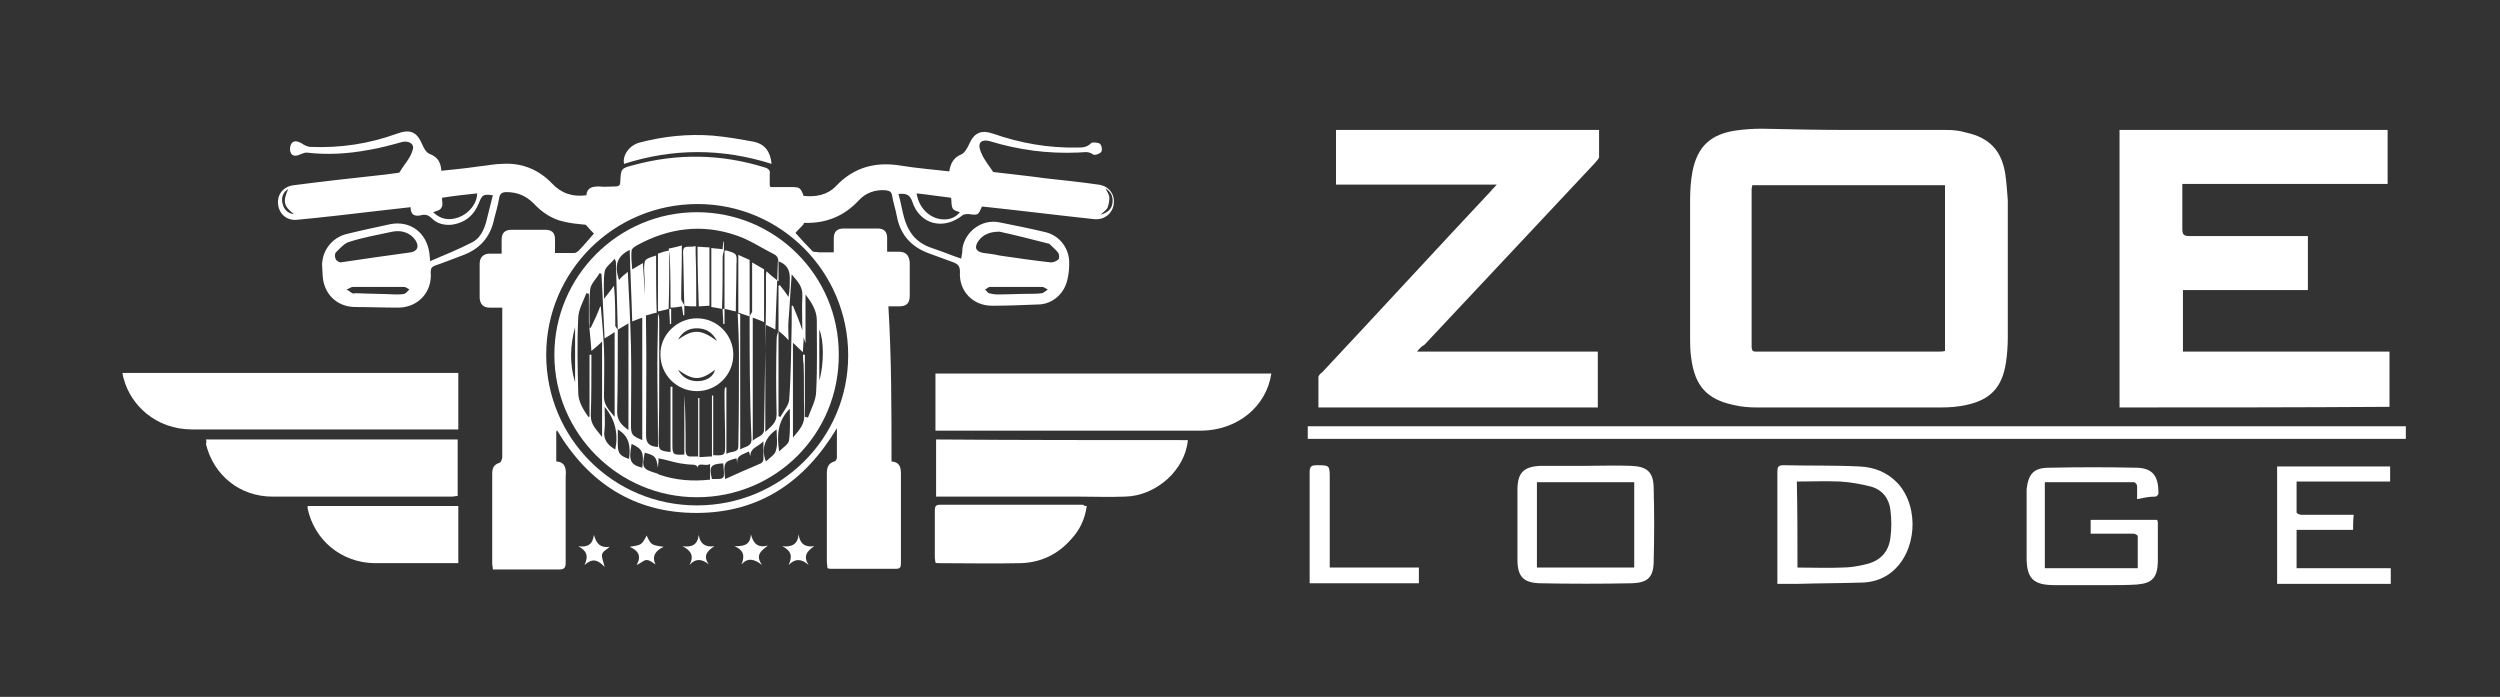
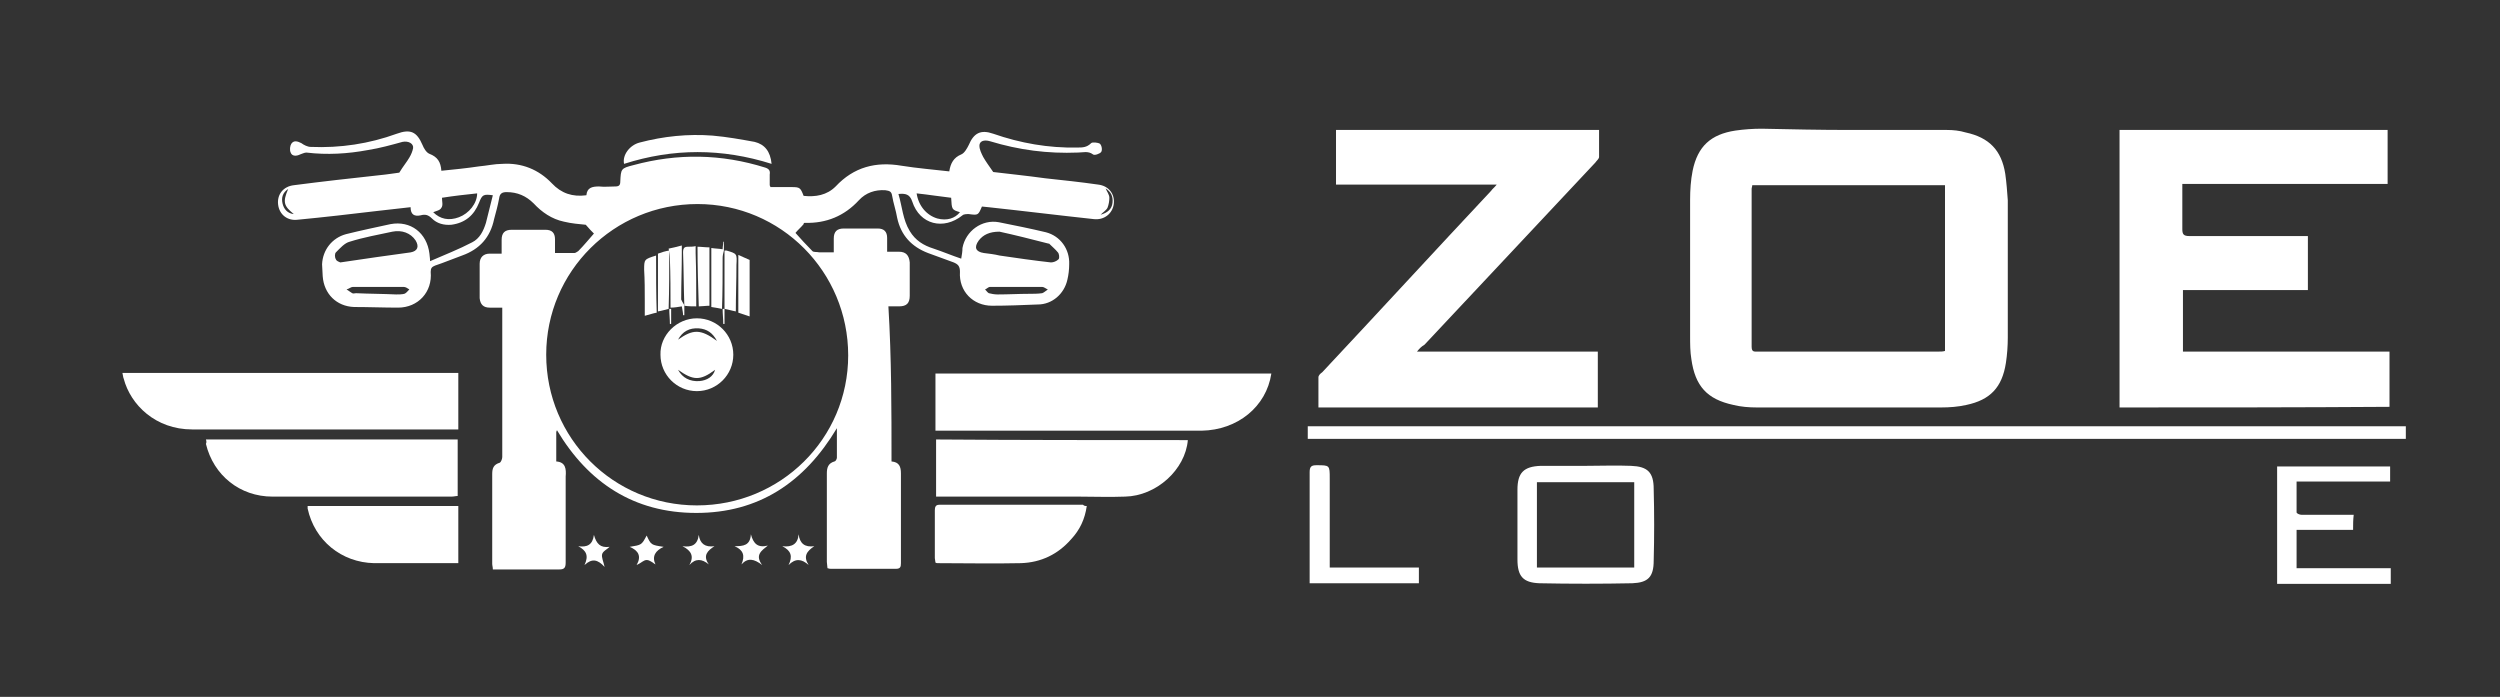
<svg xmlns="http://www.w3.org/2000/svg" version="1.1" id="Capa_1" x="0px" y="0px" viewBox="0 0 398.2 111" style="enable-background:new 0 0 398.2 111;" xml:space="preserve">
  <rect x="0" y="0" width="398.2" height="111" fill="#333333" stroke="none" />
  <style type="text/css"> .st0{fill:#FFFFFF;} </style>
  <g>
    <path class="st0" d="M142,73.5c1.2,0.1,1.5,0.8,1.5,1.9c0,4.8,0,9.5,0,14.3c0,0.6-0.1,0.9-0.8,0.9c-3.4,0-6.9,0-10.3,0 c-0.2,0-0.3,0-0.6-0.1c0-0.3-0.1-0.7-0.1-1c0-4.7,0-9.4,0-14.1c0-0.9,0.2-1.6,1.2-1.9c0.2,0,0.4-0.4,0.4-0.6c0-1.5,0-2.9,0-4.7 c-5.2,8.7-12.5,13.5-22.4,13.5c-9.9,0-17.2-4.8-22.2-13.2c0,0.2-0.1,0.2-0.1,0.3c0,1.5,0,3,0,4.7c1.5,0.1,1.6,1.2,1.5,2.4 c0,4.6,0,9.1,0,13.7c0,0.8-0.2,1.1-1,1.1c-3.5,0-7,0-10.6,0c0-0.4-0.1-0.6-0.1-0.9c0-4.8,0-9.5,0-14.3c0-0.9,0.2-1.5,1.2-1.8 c0.2-0.1,0.4-0.6,0.4-0.9c0-3.8,0-7.6,0-11.4c0-3.7,0-7.5,0-11.2c0-0.4,0-0.7,0-1.2c-0.7,0-1.4,0-2,0c-1,0-1.5-0.5-1.6-1.5 c0-1.8,0-3.7,0-5.5c0-1,0.6-1.6,1.6-1.6c0.6,0,1.2,0,1.9,0c0-0.8,0-1.5,0-2.2c0-1.1,0.5-1.6,1.6-1.6c1.8,0,3.6,0,5.4,0 c1,0,1.5,0.5,1.5,1.5c0,0.7,0,1.4,0,2.2c1.1,0,2.1,0,3.1,0c0.2,0,0.4-0.2,0.6-0.3c0.9-0.9,1.7-1.9,2.5-2.8 c-0.3-0.3-0.8-0.8-1.3-1.4c-1-0.1-2.3-0.2-3.5-0.5c-1.9-0.4-3.5-1.5-4.8-2.9c-1.2-1.2-2.6-1.8-4.3-1.8c-0.7,0-1.1,0.2-1.2,1 c-0.2,1.1-0.5,2.2-0.8,3.3c-0.6,2.9-2.3,4.8-5.1,5.8c-1.4,0.5-2.8,1.1-4.3,1.6c-0.5,0.2-0.7,0.4-0.7,1c0.3,3.2-2,5.7-5.2,5.7 c-2.3,0-4.7-0.1-7-0.1c-2.8-0.1-4.8-2.1-5-4.9c0-0.6-0.1-1.3-0.1-1.9c0.1-2.3,1.6-4.2,3.8-4.8c2.4-0.6,4.8-1.1,7.1-1.6 c3.2-0.6,5.8,1.4,6.2,4.7c0,0.3,0.1,0.6,0.1,1.2c2.3-1,4.6-1.9,6.7-3c1.2-0.6,1.8-1.8,2.2-3.1c0.4-1.5,0.7-2.9,1.1-4.4 c-1.5-0.2-1.7-0.1-2.2,1.2c-0.8,2-2.2,3.2-4.4,3.5c-1.2,0.1-2.3-0.2-3.1-1c-0.6-0.6-1.1-0.7-1.8-0.5c-1,0.2-1.6-0.1-1.6-1.3 c-1.8,0.2-3.6,0.4-5.3,0.6c-4.2,0.5-8.5,1-12.7,1.4c-1.6,0.2-2.9-0.8-3.1-2.4c-0.2-1.6,0.8-2.9,2.5-3.1c4.6-0.6,9.1-1.1,13.7-1.6 c1.1-0.1,2.3-0.3,3.1-0.4c0.6-1,1.2-1.7,1.6-2.4c0.3-0.5,0.5-1,0.6-1.5c0.1-0.7-0.7-1.2-1.7-1c-1.8,0.5-3.6,1-5.5,1.3 c-3.2,0.6-6.5,0.8-9.8,0.4c-0.3,0-0.7,0.2-1,0.3c-0.6,0.3-1.3,0.3-1.5-0.3c-0.2-0.4-0.1-1.1,0.1-1.4c0.4-0.6,1-0.4,1.6-0.1 c0.4,0.3,1,0.6,1.5,0.6c4.7,0.2,9.3-0.5,13.7-2.1c2.2-0.8,3.2-0.3,4.1,1.8c0.2,0.5,0.6,1.2,1.1,1.4c1.3,0.5,1.8,1.3,1.9,2.7 c2-0.2,4-0.4,6-0.7c1.2-0.1,2.5-0.4,3.7-0.4c3.1-0.2,5.8,0.9,7.9,3.1c1.5,1.6,3.3,2.2,5.5,1.9c0.1-1.2,0.9-1.4,2-1.4 c0.9,0.1,1.7,0,2.6,0c0.6,0,0.8-0.2,0.8-0.8c0.1-2,0.1-2.1,2.1-2.6c7-1.9,14-1.8,21,0.4c0.6,0.2,0.8,0.5,0.7,1.1c0,0.6,0,1.1,0,1.7 c0,0.1,0.1,0.1,0.1,0.3c1.1,0,2.2,0,3.4,0c1.3,0,1.4,0.1,1.9,1.4c1.9,0.2,3.7-0.1,5.1-1.5c2.9-3.1,6.4-4,10.5-3.3 c2.5,0.4,5,0.6,7.6,0.9c0.2-1.3,0.7-2.2,1.9-2.7c0.5-0.2,0.9-0.9,1.2-1.5c0.8-1.9,1.9-2.5,3.9-1.8c4.3,1.5,8.8,2.3,13.4,2.2 c0.8,0,1.5,0,2.2-0.7c0.2-0.2,1.1-0.1,1.4,0.1c0.3,0.3,0.4,1,0.2,1.3c-0.2,0.3-1.1,0.6-1.3,0.4c-0.8-0.6-1.6-0.3-2.4-0.3 c-4.8,0.2-9.4-0.4-14-1.8c-1-0.3-1.7,0-1.7,0.7c0,0.6,0.3,1.2,0.6,1.8c0.4,0.7,0.9,1.4,1.6,2.4c2.5,0.3,5.4,0.6,8.3,1 c2.8,0.3,5.6,0.6,8.4,1c1.7,0.2,2.7,1.5,2.5,3.1c-0.2,1.5-1.5,2.6-3.2,2.4c-5.6-0.6-11.2-1.3-16.8-1.9c-0.3,0-0.7-0.1-1-0.1 c-0.6,1.4-0.6,1.4-2.1,1.2c-0.3,0-0.8,0-1,0.2c-3,2.4-6.8,1.5-8-2.2c-0.4-1.2-1.1-1.3-2.2-1.2c0.6,2,0.7,4.1,1.8,5.9 c0.9,1.5,2.2,2.3,3.8,2.8c1.5,0.5,2.9,1.1,4.4,1.6c0.1-0.6,0.2-1.1,0.2-1.7c0.5-2.7,3.1-4.6,5.8-4.1c2.5,0.5,5,1,7.5,1.6 c2.3,0.6,3.8,2.7,3.7,5.1c0,0.8-0.1,1.7-0.3,2.5c-0.5,2.2-2.4,3.9-4.7,3.9c-2.4,0.1-4.9,0.2-7.3,0.2c-3,0-5.3-2.3-5.1-5.4 c0-0.9-0.3-1.2-1-1.5c-1.4-0.5-2.7-1-4.1-1.5c-2.6-1-4.3-2.8-4.9-5.6c-0.2-1.2-0.6-2.3-0.8-3.5c-0.1-0.7-0.4-0.8-1.1-0.9 c-1.6-0.1-3.1,0.4-4.2,1.6c-2.3,2.5-5.2,3.7-8.6,3.6c-0.1,0-0.2,0-0.2,0.2c-0.4,0.5-0.9,0.9-1.3,1.4c0.8,0.9,1.7,1.9,2.7,2.9 c0.2,0.2,0.7,0.1,1.1,0.2c0.7,0,1.5,0,2.3,0c0-0.8,0-1.5,0-2.2c0-1.1,0.5-1.6,1.6-1.6c1.8,0,3.6,0,5.4,0c1,0,1.5,0.5,1.5,1.5 c0,0.7,0,1.4,0,2.2c0.7,0,1.3,0,1.9,0c1.1,0,1.6,0.6,1.7,1.7c0,1.8,0,3.6,0,5.3c0,1.2-0.5,1.7-1.7,1.7c-0.6,0-1.1,0-1.7,0 C142,57,142,65.2,142,73.5z M87,56.5c0,13.3,10.7,24,24,24c13.3,0,24.1-10.6,24.1-23.9c0-13.3-10.7-24.1-24-24.1 C97.8,32.5,87,43.2,87,56.5z M159.2,36.9c-1.6,0-2.6,0.5-3.3,1.4c-0.8,1.1-0.5,1.8,0.8,2c0.8,0.1,1.7,0.2,2.5,0.4 c2.7,0.4,5.5,0.8,8.2,1.1c0.4,0,0.9-0.2,1.2-0.5c0.2-0.2,0.1-0.9-0.1-1.1c-0.4-0.5-0.9-0.9-1.4-1.4c0,0-0.1,0-0.1,0 C164.3,38.1,161.5,37.4,159.2,36.9z M54.2,41.8c3.9-0.6,7.6-1.1,11.2-1.6c1.1-0.2,1.4-0.9,0.8-1.9c-0.8-1.2-2.2-1.7-3.7-1.4 c-2.3,0.5-4.6,0.9-6.8,1.6c-0.8,0.2-1.5,1-2.2,1.7c-0.2,0.2-0.2,0.8,0,1.1C53.6,41.6,54,41.7,54.2,41.8z M146,30.8 c0.3,2,1.6,3.5,3.3,4c1.5,0.4,2.8,0,3.6-1c-1.3-0.4-1.3-0.4-1.4-2.3C149.7,31.3,147.9,31,146,30.8z M76,30.8 c-1.9,0.2-3.7,0.4-5.6,0.7c0,0.6,0.2,1.2-0.1,1.6c-0.2,0.4-0.8,0.5-1.3,0.7c1.1,1.1,2.5,1.4,4.1,0.8C74.7,34,76,32.4,76,30.8z M60.2,45.7C60.2,45.7,60.2,45.7,60.2,45.7c-1.3,0-2.6,0-4,0c-0.3,0-0.6,0.3-1,0.4c0.3,0.2,0.6,0.4,0.9,0.6c0.2,0.1,0.4,0,0.6,0 c2.1,0.1,4.3,0.1,6.4,0.2c0.4,0,0.9,0,1.3-0.1c0.3-0.1,0.5-0.4,0.8-0.7c-0.3-0.2-0.6-0.4-0.9-0.4C62.9,45.7,61.6,45.7,60.2,45.7z M162,45.7C162,45.7,162,45.7,162,45.7c-1.4,0-2.9,0-4.3,0c-0.3,0-0.5,0.3-0.8,0.4c0.2,0.2,0.4,0.5,0.6,0.6 c0.4,0.1,0.9,0.2,1.4,0.2c1.7,0,3.4-0.1,5-0.1c0.7,0,1.4,0,2.1-0.1c0.3-0.1,0.6-0.4,0.9-0.6c-0.3-0.1-0.6-0.4-0.9-0.4 C164.6,45.7,163.3,45.7,162,45.7z M176.1,30c0.2,0.5,0.6,1,0.6,1.5c0,0.5-0.1,1.1-0.3,1.6c-0.2,0.4-0.7,0.7-1.1,1.1 c1.1-0.3,1.8-0.9,1.9-1.9C177.3,31.3,177,30.6,176.1,30z M45.9,30.1c-0.9,0.6-1.1,1.4-0.9,2.3c0.2,0.9,0.8,1.6,1.8,1.7 C45.2,32.8,45,32.2,45.9,30.1z" />
    <path class="st0" d="M294.5,20.7c5.2,0,10.4,0,15.6,0c1,0,2,0.1,3,0.4c3.7,0.8,5.7,2.8,6.3,6.6c0.2,1.4,0.3,2.8,0.4,4.2 c0,7.3,0,14.6,0,21.9c0,1.3-0.1,2.7-0.3,4c-0.6,3.9-2.5,5.9-6.3,6.7c-1.3,0.3-2.7,0.4-4,0.4c-9.8,0-19.6,0-29.4,0 c-1.2,0-2.5-0.1-3.7-0.4c-4.2-0.9-6.1-3-6.7-7.3c-0.2-1.2-0.2-2.4-0.2-3.7c0-7.2,0-14.5,0-21.7c0-1.5,0.1-3.1,0.4-4.6 c0.8-3.9,2.9-5.8,6.8-6.4c1.4-0.2,2.8-0.3,4.2-0.3C285.2,20.6,289.9,20.7,294.5,20.7C294.5,20.7,294.5,20.7,294.5,20.7z M309.8,29.5c-10.3,0-20.5,0-30.7,0c0,0.2-0.1,0.4-0.1,0.6c0,8.4,0,16.7,0,25.1c0,0.9,0.4,0.8,1,0.8c9.6,0,19.2,0,28.8,0 c0.3,0,0.7,0,1-0.1C309.8,47.1,309.8,38.3,309.8,29.5z" />
    <path class="st0" d="M337.6,64.9c0-14.8,0-29.4,0-44.2c14.2,0,28.4,0,42.7,0c0,2.9,0,5.7,0,8.6c-10.9,0-21.7,0-32.7,0 c0,0.5,0,0.9,0,1.3c0,2,0,3.9,0,5.9c0,0.8,0.2,1.1,1.1,1.1c5.9,0,11.8,0,17.8,0c0.4,0,0.7,0,1.1,0c0,2.9,0,5.7,0,8.6 c-6.6,0-13.2,0-19.9,0c0,3.3,0,6.5,0,9.8c10.9,0,21.9,0,32.9,0c0,3,0,5.9,0,8.8C366.2,64.9,351.9,64.9,337.6,64.9z" />
    <path class="st0" d="M225.7,56c9.7,0,19.2,0,28.8,0c0,3,0,5.9,0,8.9c-14.8,0-29.6,0-44.5,0c0-1.6,0-3.2,0-4.8 c0-0.3,0.3-0.6,0.6-0.8c9-9.6,17.9-19.3,26.9-28.9c0.2-0.3,0.5-0.5,0.9-1c-8.6,0-17.1,0-25.6,0c0-2.9,0-5.8,0-8.7 c13.9,0,27.8,0,41.9,0c0,1.4,0,2.9,0,4.3c0,0.3-0.4,0.6-0.6,0.9c-9.1,9.7-18.1,19.3-27.2,29C226.4,55.2,226.1,55.5,225.7,56z" />
    <path class="st0" d="M202.5,59.5c-0.8,5.3-5.4,9-11.1,9.1c-11.5,0-23,0-34.5,0c-2.3,0-4.6,0-6.8,0c-0.4,0-0.7,0-1.1,0 c0-3.1,0-6,0-9.1C166.9,59.5,184.7,59.5,202.5,59.5z" />
    <path class="st0" d="M19.5,59.4c17.9,0,35.7,0,53.5,0c0,3,0,6,0,9c-0.4,0-0.7,0-1.1,0c-13.8,0-27.5,0-41.3,0 c-5.8,0-9.8-3.9-10.9-8.1C19.6,60.1,19.6,59.8,19.5,59.4z" />
    <path class="st0" d="M208.3,69.9c0-0.7,0-1.3,0-2c58.3,0,116.6,0,174.9,0c0,0.7,0,1.3,0,2C324.9,69.9,266.7,69.9,208.3,69.9z" />
    <path class="st0" d="M189.2,70.1c-0.4,4.7-5,8.9-10,9c-2.5,0.1-4.9,0-7.4,0c-7.2,0-14.3,0-21.5,0c-0.4,0-0.8,0-1.2,0 c0-3.1,0-6,0-9.1C162.4,70.1,175.8,70.1,189.2,70.1z" />
    <path class="st0" d="M32.8,70c13.4,0,26.7,0,40.1,0c0,3,0,6,0,9c-0.3,0-0.6,0.1-1,0.1c-9.5,0-19,0-28.5,0c-5.2,0-9.4-3.4-10.6-8.4 C32.9,70.5,32.9,70.3,32.8,70z" />
-     <path class="st0" d="M340.4,79.5c0-0.8,0-1.5,0-2.1c0-0.2-0.3-0.6-0.5-0.6c-4.7,0-9.4,0-14.1,0c0,0-0.1,0-0.1,0.1c0,4.5,0,9,0,13.6 c4.9,0,9.8,0,14.8,0c0-1.7,0-3.4,0-5.1c0-0.2-0.5-0.4-0.7-0.4c-1.9,0-3.9,0-5.8,0c-0.3,0-0.7,0-1,0c0-0.8,0-1.5,0-2.2 c3.5,0,7,0,10.6,0c0,0.1,0.1,0.3,0.1,0.4c0,2.1,0,4.3,0,6.4c-0.1,2.4-0.9,3.3-3.3,3.5c-1.5,0.1-3,0.1-4.5,0.1c-2.9,0-5.8,0-8.6,0 c-3.4,0-4.5-1-4.5-4.4c0-3.4,0-6.7,0-10.1c0-0.3,0-0.6,0-0.8c0.3-2.4,1.1-3.4,3.6-3.4c4.7-0.1,9.3-0.1,14,0 c2.8,0.1,3.4,1.7,3.4,4.1c0,0.2-0.3,0.5-0.5,0.5C342.2,79.1,341.4,79.3,340.4,79.5z" />
    <path class="st0" d="M252.6,74.2c2.4,0,4.8-0.1,7.2,0c2.6,0.1,3.6,1,3.6,3.7c0.1,3.8,0.1,7.6,0,11.4c0,2.6-0.9,3.5-3.4,3.6 c-4.9,0.1-9.9,0.1-14.8,0c-2.6-0.1-3.5-1.1-3.5-3.8c0-3.7,0-7.4,0-11.1c0-2.7,1-3.7,3.7-3.8C247.8,74.2,250.2,74.2,252.6,74.2z M244.8,90.4c5.2,0,10.3,0,15.5,0c0-4.6,0-9.1,0-13.6c-5.2,0-10.3,0-15.5,0C244.8,81.3,244.8,85.8,244.8,90.4z" />
-     <path class="st0" d="M283.1,93c0-0.5,0-0.8,0-1.1c0-5.6,0-11.2,0-16.7c0-0.8,0.1-1.1,1-1.1c4,0.1,8.1,0,12.1,0.2 c2.3,0.1,4.4,0.9,6.1,2.7c3.5,3.9,3,11-1.1,14.2c-1.4,1.1-3.1,1.6-4.9,1.6c-3.4,0.1-6.7,0.1-10.1,0.2C285.2,93,284.3,93,283.1,93z M286.3,90.4c2.4,0,4.8,0.1,7.1,0c1.2,0,2.5-0.2,3.7-0.5c2.3-0.5,3.7-1.9,4-4.2c0.2-1.5,0.2-3,0-4.5c-0.2-1.8-1.3-3.2-3.1-3.7 c-1.6-0.4-3.2-0.7-4.9-0.8c-2.3-0.1-4.6,0-6.9,0C286.3,81.3,286.3,85.8,286.3,90.4z" />
    <path class="st0" d="M173.1,80.6c-0.3,2.1-1.1,3.8-2.5,5.3c-2.1,2.4-4.8,3.7-8,3.8c-4.4,0.1-8.8,0-13.2,0c-0.1,0-0.3,0-0.4-0.1 c0-0.2-0.1-0.5-0.1-0.7c0-2.5,0-5.1,0-7.6c0-0.5,0.1-0.9,0.7-0.9c7.6,0,15.2,0,22.9,0C172.7,80.6,172.9,80.6,173.1,80.6z" />
    <path class="st0" d="M73,89.7c-0.3,0-0.5,0-0.6,0c-4.3,0-8.5,0-12.8,0c-5.2-0.1-9.5-3.6-10.6-8.7c0-0.1,0-0.3,0-0.4c8,0,16,0,24,0 C73,83.6,73,86.6,73,89.7z" />
    <path class="st0" d="M374.8,84.4c-3,0-6,0-9,0c0,2,0,4,0,6.1c5,0,10,0,15,0c0,0.9,0,1.6,0,2.5c-6,0-12,0-18.1,0 c0-6.2,0-12.4,0-18.7c6,0,11.9,0,18,0c0,0.8,0,1.5,0,2.4c-4.9,0-9.9,0-14.9,0c0,1.7,0,3.3,0,4.9c0,0.2,0.5,0.4,0.8,0.4 c2.4,0,4.8,0,7.2,0c0.3,0,0.7,0,1.1,0C374.8,82.8,374.8,83.5,374.8,84.4z" />
    <path class="st0" d="M208.6,92.9c0-0.4,0-0.7,0-1c0-5.6,0-11.2,0-16.7c0-0.9,0.3-1.1,1.1-1.1c2.1,0,2.1,0,2.1,2.1c0,4.3,0,8.6,0,13 c0,0.4,0,0.7,0,1.2c4.8,0,9.4,0,14.2,0c0,0.9,0,1.7,0,2.5C220.2,92.9,214.5,92.9,208.6,92.9z" />
    <path class="st0" d="M122.9,26.1c-7.9-2.5-15.7-2.5-23.5,0c-0.3-1.4,0.9-3,2.5-3.4c3.8-1,7.7-1.4,11.6-1.1c2.3,0.2,4.5,0.6,6.7,1 C121.8,23,122.7,24.1,122.9,26.1z" />
    <path class="st0" d="M118.1,89.9c0.6-1.4,0.3-2.3-1.1-2.9c1.4,0,2.5-0.1,2.6-1.9c0.4,1.5,1.1,2.2,2.7,1.8c-1,0.8-2.1,1.5-0.9,3.1 C120.1,89,119.1,88.8,118.1,89.9z" />
    <path class="st0" d="M103,85.3c0.7,1.5,0.7,1.5,2.7,1.8c-1.3,0.6-1.9,1.5-1.3,2.8c-0.5-0.3-0.9-0.7-1.4-0.7c-0.5,0-0.9,0.5-1.6,0.8 c0.8-1.4,0.3-2.3-1.1-2.9C102.2,86.8,102.2,86.8,103,85.3z" />
    <path class="st0" d="M127.2,85.1c0.2,1.5,1,2.1,2.5,1.9c-1.2,0.8-1.8,1.6-0.9,3c-1.1-1-2.1-1.1-3.2,0c0.7-1.4,0.4-2.3-1-3 C126.2,87.2,127.1,86.6,127.2,85.1z" />
    <path class="st0" d="M92.1,87c1.4,0.2,2.3-0.2,2.5-1.8c0.4,1.4,1,2.1,2.5,1.9c-0.4,0.4-1.1,0.7-1.2,1.2c-0.1,0.5,0.2,1.1,0.4,2 c-1.1-1.2-2-1.4-3.2-0.3C93.8,88.5,93.4,87.7,92.1,87z" />
    <path class="st0" d="M113.8,87c-1.1,0.7-1.9,1.5-0.9,2.9c-1.1-0.9-2.1-1-3.1,0.1c0.8-1.4,0.3-2.3-1.1-3c1.5,0.2,2.4-0.2,2.6-1.8 C111.5,86.6,112.3,87.2,113.8,87z" />
-     <path class="st0" d="M111,79.2c-12.5,0-22.7-10.2-22.7-22.7c0-12.5,10.2-22.7,22.7-22.7c12.5,0,22.6,10.1,22.6,22.6 C133.7,69.1,123.6,79.2,111,79.2z M98.4,52.5c-0.1-3.6-0.2-7.2-0.3-10.8c0-0.1-0.1-0.2-0.2-0.5c-0.6,0.8-1.5,1.3-1.6,2.1 c-0.2,1.3-0.1,2.6-0.1,4.3c0.7-0.9,1.2-1.5,1.6-2.1c0.2,2.2,0.2,4.3,0.2,6.3C98,52.1,98.3,52.3,98.4,52.5c0,4.4,0,8.7-0.1,13.1 c0,1.4,0.7,2.1,1.8,2.9c0-5.7,0-11.3,0-17C99.5,51.9,98.9,52.2,98.4,52.5z M124,52.7c0,4.5,0,9.1,0,13.6c0.1,0,0.2,0.1,0.3,0.1 c0.5-0.9,1.3-1.8,1.4-2.7c0.3-4,0.3-8.1,0.4-12.1c0-1,0-1.9,0-2.9c0.1,0,0.2,0,0.2,0c0.5,1.2,1,2.4,1.5,3.9c0-2-0.1-3.7,0-5.4 c0.1-1.6-0.8-2.4-1.7-3.5c-0.2,2.5-0.3,4.9-0.5,7.3c-0.1,1,0,2,0,3.2C125,53.5,124.5,53.1,124,52.7c0-2.4,0-4.8,0-7.2 c0.1,0,0.1,0,0.2-0.1c0.5,0.6,1,1.3,1.4,1.9c0.2-1.1,0.2-2.1,0.2-3.1c0-1.3-0.6-2.2-1.9-2.6c-0.1,3.6-0.3,7.2-0.4,10.9 c-0.5-0.3-1-0.5-1.6-0.8c0,5.7,0,11.3,0,17.1c0.9-0.9,1.8-1.4,1.8-2.8c-0.1-4-0.1-8,0-12C123.7,53.4,123.9,53,124,52.7z M119.4,50.4c0.1-0.3,0.4-0.6,0.4-0.8c0-1.8,0-3.7,0-5.5c0-0.7,0-1.4,0-2.3c0.7,0.4,1.2,0.7,1.9,1.1c0-0.9,0-1.6,0-2.4c0,0,0,0,0,0 c0,3.6,0,7.1,0,10.8c-0.7-0.3-1.2-0.5-1.8-0.7c0,6.6,0,13,0,19.6c0.7-0.7,1.8-0.7,1.8-1.8c0.1-6.4,0.2-12.9,0.3-19.3 c0-1.6,0-3.2,0-4.9c0-0.3,0-0.6,0.1-1c0.6,0.6,1.1,1,1.9,1.6c0-1.1,0-2,0-2.8c0-0.7-0.1-1.2-0.7-1.5c-2-1-3.9-2.3-6-3 c-5.5-1.9-10.8-1.2-15.9,1.6c-0.3,0.2-0.8,0.5-0.8,0.8c-0.1,0.9,0,1.9,0.1,3c0.7-0.4,1.2-0.7,1.7-1c0.2,3.3,0.5,6.6,0.5,9.9 c0.1,5.8,0,11.7,0,17.5c0,1.3,0.5,1.8,1.9,1.9c0-0.3,0-0.7,0-1c0-4.1-0.1-8.1-0.1-12.2c0-2.7,0.1-5.4,0.1-8.1l0,0 c0.1,0.3,0.2,0.6,0.2,1c0,2.8,0,5.7,0,8.5c0,3.6,0,7.1-0.1,10.7c0,1.6,0.1,1.7,1.9,1.9c0-3.5,0-6.9,0-10.4c0.1,0,0.2,0,0.3,0 c0,0.3,0,0.7,0,1c0,2.7,0,5.5,0,8.2c0,1.6,0.1,1.7,1.9,1.6c0-3.2,0-6.3,0-9.5c0.2,2.9,0.2,5.8,0.2,8.7c0,0.8,0.2,1.2,1,1.1 c0.3,0,0.6,0,1,0c0-3.2,0-6.3,0-9.3c0.1,0,0.1,0,0.2,0c0,3.1,0,6.2,0,9.4c0.7,0,1.3-0.1,2-0.1c0-3.3,0-6.5,0-9.7c0.1,0,0.1,0,0.2,0 c0,3.2,0,6.4,0,9.5c1.9,0.1,1.9,0,1.9-1.7c0-2.7-0.1-5.4-0.1-8.1c0-0.3,0-0.7,0.1-1c0.1,0,0.2,0,0.2,0c0,3.5,0,6.9,0,10.6 c0.7-0.5,1.9-0.1,1.9-1.2c0.1-4.9,0.1-9.8,0.1-14.6c0-2.2-0.1-4.4-0.2-6.6l0,0c0.1,0.1,0.3,0.1,0.4,0.2c0,7.1,0,14.2,0,21.5 c0.7-0.5,1.8-0.4,1.8-1.6C119.4,63.2,119.4,56.8,119.4,50.4z M93.8,46.8c-0.1,0-0.3-0.1-0.4-0.1c-0.5,1.3-1.3,2.7-1.3,4 c-0.2,3.9-0.1,7.9,0,11.8c0,1.5,0.8,2.7,1.6,3.9c0.1,0,0.2,0,0.2-0.1c0-3.3,0-6.5,0-9.8c0.1,0,0.2,0,0.3,0c0,0.3,0,0.7,0,1 c0,2.9,0,5.8-0.1,8.7c0,1.5,0.9,2.2,1.8,3.4c0-5.2,0-10.1,0-15.2c-0.6,0.6-1.1,1-1.7,1.5c-0.1-1.7-0.3-3.2-0.4-4.6 C93.8,49.8,93.8,48.3,93.8,46.8z M127.9,56.5c0.1,0,0.2,0,0.3,0c0,3.3,0,6.6,0,9.9c0.2,0,0.3,0.1,0.5,0.1c0.5-1.4,1.3-2.8,1.3-4.2 c0.2-3.8,0.1-7.5,0.1-11.3c0-1.6-0.9-2.9-1.8-4.1c0,2.5,0,5,0,7.8c-0.1-0.4-0.2-0.6-0.3-1c0,0.9-0.1,1.5-0.1,2.4 c-0.6-0.5-1-1-1.6-1.5c0,5.1,0,10.1,0,15.1c1-1.2,1.9-2.1,1.8-3.7c-0.1-2.7,0-5.3-0.1-8C127.9,57.4,127.9,56.9,127.9,56.5z M100,43.3c0.2,4,0.4,7.9,0.5,11.8c0.1,4.2,0,8.3,0,12.5c0,1.6,0.1,1.8,1.8,2.5c0-6.5,0-12.9,0-19.5c-0.6,0.2-1.1,0.4-1.6,0.6 c-0.1-3.8-0.3-7.6-0.4-11.4c-2,1-2.5,2.4-1.7,4.8C99,44.1,99.5,43.7,100,43.3z M95.6,48.8c0,0,0.1,0,0.1,0.1 c0.2,2.2,0.4,4.4,0.5,6.6c0.1,2.6,0,5.1,0,7.7c0,1.4,0.9,2.2,1.7,3.2c0-4.6,0-9,0-13.5c-0.6,0.4-1.1,0.7-1.6,1 c-0.2-3.5-0.3-6.9-0.5-10.3c-0.1,0-0.2-0.1-0.3-0.1c-0.5,0.9-1.4,1.7-1.5,2.6c-0.2,2-0.1,4-0.1,6.1c0.1,0,0.1,0,0.2,0 C94.7,51,95.2,49.9,95.6,48.8z M102.7,72.1c-0.5,2.4-0.4,2.6,1.9,3.3c0.1,0,0.2,0.1,0.4,0.2c2.6,0.9,5.3,1.1,8.1,0.8 c0-0.8,0-1.6,0-2.5c-0.8,0.5-2-0.5-2,0.8c0.1-0.5-0.3-0.7-0.9-0.7c-0.6,0-1.2-0.1-1.9-0.2c-1.1-0.2-2.3-0.6-3.4-0.8 c0,0.6-0.1,1.1-0.1,1.5C104.5,72.7,104.4,72.6,102.7,72.1z M115.5,76.3c2-0.9,3.8-1.7,5.7-2.5c0.2-0.1,0.4-0.4,0.4-0.6 c0-0.9,0-1.7,0-2.9c-0.9,0.9-2.1,1-2.1,2.4c-0.1-0.3-0.1-0.5-0.2-0.8c-0.9,0.5-2.2,0.6-1.8,2.1c-0.1-0.3-0.1-0.6-0.2-1 C115.3,73.5,115.2,73.7,115.5,76.3z M98,71.6c0.5-2.5,0-4.8-1.7-6.8c0,1.3,0.1,2.5,0,3.6C96,70,96.8,70.9,98,71.6z M124.1,71.9 c0.7-0.7,1.6-1.2,1.6-1.9c0.2-1.6,0.1-3.3,0.1-4.9C123.9,67,123.7,69.2,124.1,71.9z M123.7,68.4c-1.9,1.3-2.5,3.1-1.7,5.1 c0.6-0.6,1.5-1.1,1.6-1.8C123.9,70.7,123.7,69.6,123.7,68.4z M98.4,68.4c0,0.8,0,1.6,0,2.3c0,1.5,0.3,1.9,1.8,2.4 C100.4,71.3,100.4,69.6,98.4,68.4z M102.3,74.5c0.3-2.5,0-3-1.7-3.8C100.1,73.4,100.4,74,102.3,74.5z M115.2,73.8 c-2,0.1-2.3,0.5-1.8,2.5C115.6,76.3,115.4,76.4,115.2,73.8z M91.6,52.1c-0.8,2.9-0.9,5.9,0,8.8C91.6,58,91.6,55,91.6,52.1z M130.5,60.6c0.8-2.7,0.7-6.6,0-8.1C130.5,55.2,130.5,57.9,130.5,60.6z" />
    <path class="st0" d="M111,50.7c3.2,0,5.8,2.6,5.8,5.8c0,3.2-2.6,5.8-5.8,5.8c-3.2,0-5.8-2.6-5.8-5.8 C105.1,53.4,107.8,50.7,111,50.7z M108,54.1c2.4-1.7,3.6-1.7,6.2,0.2c-0.7-1.3-1.6-1.9-2.9-2C109.8,52.2,108.7,52.8,108,54.1z M108,58.9c0.7,1.3,1.9,1.9,3.4,1.8c1.2-0.1,2.2-0.7,2.5-1.8C111.5,60.7,110.4,60.6,108,58.9z" />
    <path class="st0" d="M115,49.2c-0.5-0.1-1-0.2-1.7-0.3c0-3.1,0-6.2,0-9.4c0.6,0.1,1.2,0.1,1.8,0.2c0-0.4,0.1-0.8,0.1-1.2 c0,0,0.1,0,0.1,0c0,0.5,0,0.9,0,1.4c0,0,0,0,0,0c-0.1,0.4-0.2,0.8-0.2,1.2C115.1,43.8,115.1,46.5,115,49.2L115,49.2z" />
    <path class="st0" d="M111.1,39.3c0.6,0,1.2,0.1,1.9,0.1c0,3.2,0,6.2,0,9.3c-0.6,0-1.2,0.1-1.7,0.1 C111.2,45.7,111.1,42.5,111.1,39.3z" />
    <path class="st0" d="M106.5,49.2c-0.5,0.1-1,0.3-1.7,0.4c0-3.1,0-6.1,0-9.2c0.5-0.2,1.2-0.4,1.8-0.5c0,0,0,0,0,0 C106.6,43,106.6,46.1,106.5,49.2L106.5,49.2z" />
    <path class="st0" d="M109,48.7c0,0.5,0,1,0,1.5c-0.1,0-0.2,0-0.2,0c0-0.4-0.1-0.8-0.2-1.4c-0.6,0.1-1.2,0.2-1.8,0.2l0,0 c0-2.6,0-5.2-0.1-7.8c0-0.5-0.1-1-0.2-1.6c0,0,0,0,0,0c0.6-0.1,1.3-0.3,2.1-0.5c0,0.5,0,0.8,0,1.2c0,2.5-0.1,4.9-0.1,7.4 C108.7,48.2,109,48.5,109,48.7C109.1,48.8,109,48.7,109,48.7z" />
    <path class="st0" d="M110.9,48.8c-0.6,0-1.2,0-1.9-0.1c0,0,0,0,0,0c-0.1-2.8-0.1-5.7-0.2-8.5c0-0.7,0.2-0.9,0.8-0.9 c0.4,0,0.8,0,1.2-0.1c0,0.4,0,0.7,0,1.1C110.9,43.2,110.9,46,110.9,48.8z" />
    <path class="st0" d="M117.2,49.6c-0.6-0.1-1.2-0.3-1.8-0.4l0,0c0-3.1,0-6.2,0-9.3c0,0,0,0,0,0c0.1,0,0.2,0,0.3,0 c1.7,0.5,1.7,0.5,1.6,2.3C117.3,44.7,117.2,47.1,117.2,49.6C117.2,49.6,117.2,49.6,117.2,49.6z" />
    <path class="st0" d="M104.6,49.8c-0.6,0.1-1.1,0.3-1.9,0.5c0-0.8,0-1.5,0-2.3c0-1.7,0-3.4-0.1-5c0-1.7,0-1.7,1.9-2.3 C104.5,43.7,104.5,46.8,104.6,49.8C104.5,49.8,104.6,49.8,104.6,49.8z" />
    <path class="st0" d="M119.4,50.4c-0.6-0.2-1.2-0.4-1.8-0.6c0-3,0-6,0-9.2c0.7,0.3,1.3,0.6,1.8,0.8 C119.4,44.3,119.4,47.4,119.4,50.4z" />
    <path class="st0" d="M106.9,49.2c0,0.8,0,1.6,0,2.4c-0.1,0-0.2,0-0.2,0c0-0.8-0.1-1.6-0.1-2.4c0,0,0,0,0,0 C106.7,49.2,106.8,49.2,106.9,49.2L106.9,49.2z" />
    <path class="st0" d="M115.4,49.2c0,0.8,0,1.6,0,2.4c-0.1,0-0.2,0-0.2,0c0-0.8-0.1-1.6-0.1-2.4c0,0,0,0,0,0 C115.2,49.2,115.3,49.2,115.4,49.2L115.4,49.2z" />
  </g>
</svg>